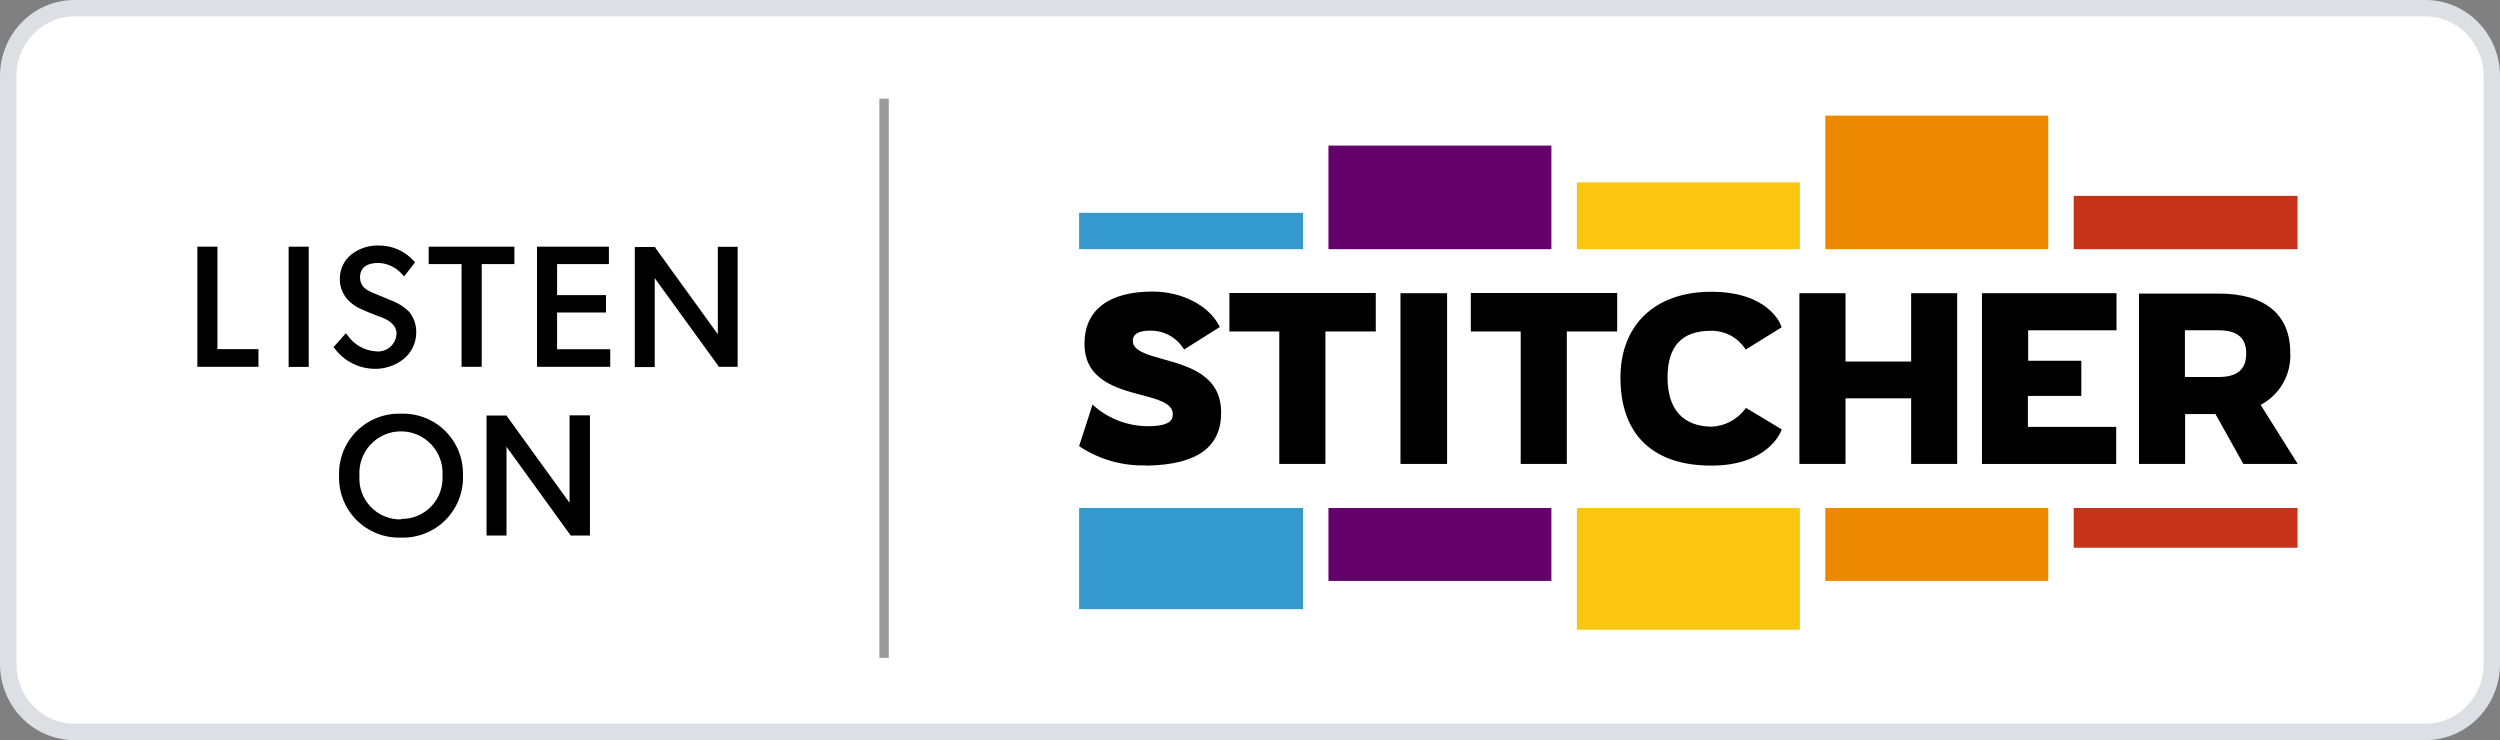
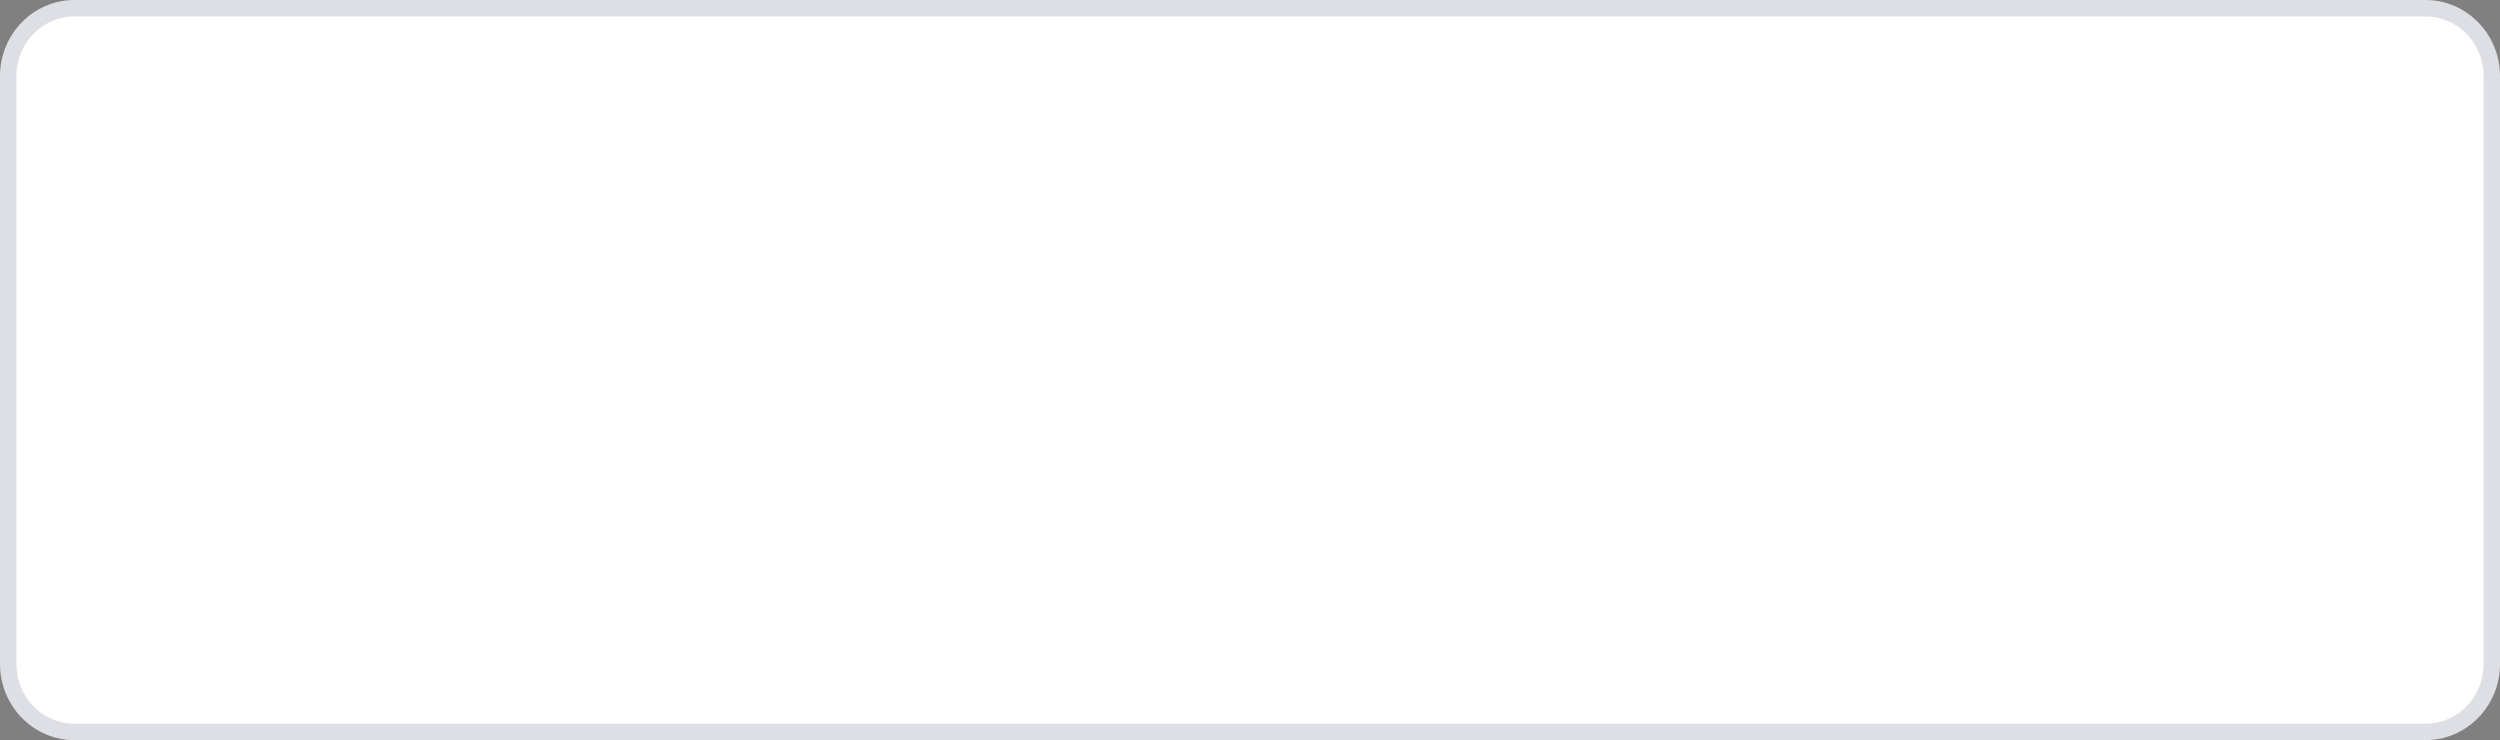
<svg xmlns="http://www.w3.org/2000/svg" width="152" height="45" viewBox="0 0 152 45" fill="none">
  <rect x="0" y="0" width="152" height="45" fill="#808080" stroke="none" />
  <path d="M4.526 0.5H147.474C149.687 0.5 151.5 2.339 151.5 4.632V40.368C151.5 42.661 149.687 44.5 147.474 44.5H4.526C2.313 44.5 0.5 42.661 0.5 40.368V4.632C0.5 2.339 2.313 0.5 4.526 0.5Z" fill="white" stroke="#DEDFE4" />
  <g clip-path="url(#clip0)">
    <path d="M13.22 14.998H11.999V22.302H15.715V21.227H13.22V14.998Z" fill="black" />
    <path d="M18.77 14.998H17.549V22.308H18.77V14.998Z" fill="black" />
    <path d="M22.72 22.425C23.371 22.448 24.011 22.241 24.525 21.84C24.769 21.645 24.966 21.398 25.101 21.117C25.237 20.836 25.307 20.528 25.308 20.216C25.318 19.757 25.164 19.31 24.876 18.954C24.63 18.713 24.346 18.516 24.034 18.37L22.731 17.826C22.305 17.657 21.89 17.441 21.89 16.856C21.89 16.272 22.305 15.986 23.006 15.986C23.289 15.995 23.566 16.065 23.82 16.19C24.074 16.315 24.298 16.492 24.478 16.71L24.572 16.804L25.238 15.945L25.168 15.875C24.903 15.577 24.578 15.338 24.215 15.175C23.851 15.012 23.457 14.928 23.058 14.928C22.442 14.902 21.837 15.097 21.352 15.477C21.137 15.652 20.963 15.873 20.844 16.124C20.724 16.375 20.663 16.649 20.663 16.926C20.647 17.41 20.824 17.881 21.154 18.235C21.365 18.458 21.617 18.639 21.896 18.767C22.165 18.895 22.644 19.088 23.035 19.24H23.07C23.432 19.38 24.11 19.649 24.11 20.286C24.104 20.442 24.066 20.596 23.997 20.736C23.929 20.877 23.832 21.001 23.713 21.102C23.593 21.204 23.454 21.279 23.305 21.323C23.155 21.368 22.997 21.381 22.842 21.361C22.503 21.338 22.174 21.239 21.878 21.071C21.583 20.903 21.329 20.671 21.136 20.391L21.025 20.263L20.277 21.11L20.347 21.186C20.624 21.558 20.981 21.863 21.392 22.077C21.802 22.291 22.256 22.41 22.72 22.425Z" fill="black" />
-     <path d="M31.276 14.998H26.064V16.056H28.062V22.302H29.289V16.056H31.276V14.998Z" fill="black" />
    <path d="M33.871 19.001H36.845V17.943H33.871V16.056H37.02V14.998H32.65V22.302H37.102V21.233H33.871V19.001Z" fill="black" />
    <path d="M43.644 15.004V18.872C43.644 19.456 43.644 19.976 43.644 20.321L39.841 15.062V15.016H38.596V22.319H39.806V18.422C39.806 17.838 39.806 17.253 39.806 16.909L43.679 22.255V22.302H44.848V15.004H43.644Z" fill="black" />
    <path d="M24.379 25.153C23.88 25.136 23.383 25.222 22.919 25.405C22.455 25.588 22.033 25.864 21.68 26.217C21.327 26.57 21.051 26.992 20.868 27.456C20.685 27.92 20.599 28.417 20.616 28.916C20.598 29.415 20.683 29.913 20.866 30.378C21.049 30.843 21.325 31.265 21.678 31.619C22.031 31.972 22.453 32.249 22.918 32.433C23.382 32.616 23.88 32.702 24.379 32.685C24.878 32.702 25.376 32.616 25.841 32.433C26.306 32.249 26.728 31.973 27.082 31.619C27.435 31.266 27.712 30.843 27.896 30.378C28.079 29.913 28.165 29.416 28.148 28.916C28.165 28.417 28.079 27.919 27.896 27.455C27.712 26.99 27.435 26.568 27.082 26.215C26.728 25.862 26.306 25.586 25.841 25.403C25.376 25.22 24.878 25.135 24.379 25.153ZM24.379 31.581C24.035 31.587 23.693 31.522 23.375 31.389C23.057 31.256 22.771 31.059 22.533 30.809C22.296 30.56 22.113 30.264 21.996 29.94C21.879 29.616 21.831 29.271 21.855 28.928C21.831 28.582 21.879 28.235 21.995 27.908C22.111 27.581 22.294 27.282 22.53 27.029C22.767 26.776 23.053 26.573 23.371 26.435C23.689 26.297 24.032 26.226 24.379 26.226C24.726 26.226 25.069 26.297 25.387 26.435C25.705 26.573 25.991 26.776 26.228 27.029C26.464 27.282 26.646 27.581 26.763 27.908C26.879 28.235 26.927 28.582 26.903 28.928C26.923 29.269 26.873 29.611 26.754 29.932C26.636 30.253 26.452 30.546 26.215 30.792C25.978 31.038 25.693 31.233 25.377 31.364C25.061 31.494 24.721 31.558 24.379 31.551V31.581Z" fill="black" />
    <path d="M34.629 29.12C34.629 29.705 34.629 30.23 34.629 30.569L30.826 25.311V25.264H29.581V32.562H30.796V28.682C30.796 28.098 30.796 27.514 30.796 27.163L34.7 32.562H35.868V25.252H34.629V29.12Z" fill="black" />
    <path d="M124.533 7.029H110.978V15.15H124.533V7.029Z" fill="#EC8900" />
    <path d="M109.431 11.089H95.876V15.15H109.431V11.089Z" fill="#FAC60F" />
    <path d="M94.325 8.852H80.77V15.15H94.325V8.852Z" fill="#630069" />
    <path d="M79.224 12.941H65.61V15.15H79.224V12.941Z" fill="#3499CC" />
    <path d="M139.691 11.907H126.082V15.15H139.691V11.907Z" fill="#C4331A" />
    <path d="M124.533 30.885H110.978V35.32H124.533V30.885Z" fill="#EC8900" />
    <path d="M109.431 30.885H95.876V38.288H109.431V30.885Z" fill="#FAC60F" />
    <path d="M94.325 30.885H80.77V35.32H94.325V30.885Z" fill="#630069" />
    <path d="M79.224 30.885H65.61V37.038H79.224V30.885Z" fill="#3499CC" />
    <path d="M139.696 30.885H126.082V33.304H139.696V30.885Z" fill="#C4331A" />
    <path d="M104.045 28.309C100.486 28.309 98.523 26.41 98.523 22.962C98.523 19.743 100.638 17.739 104.045 17.739C107.55 17.739 108.269 19.731 108.293 19.819L108.322 19.901L106.136 21.256L106.078 21.163C105.851 20.835 105.547 20.567 105.192 20.384C104.838 20.201 104.444 20.107 104.045 20.111C102.257 20.111 101.386 21.04 101.386 22.962C101.386 24.885 102.333 25.919 104.051 25.942H104.08C104.473 25.922 104.857 25.816 105.205 25.633C105.553 25.449 105.857 25.192 106.096 24.879L106.154 24.797L108.328 26.106L108.293 26.193C108.263 26.293 107.463 28.309 104.045 28.309ZM116.198 28.209V24.218H112.207V28.209H109.403V17.826H112.207V21.981H116.198V17.826H118.997V28.209H116.198ZM92.458 28.209V20.152H89.426V17.815H98.325V20.152H95.263V28.209H92.458ZM85.149 28.209V17.826H87.983V28.209H85.149ZM69.601 28.297C68.208 28.324 66.84 27.931 65.674 27.169L65.61 27.122L66.428 24.593L66.556 24.715C67.452 25.479 68.588 25.903 69.764 25.913C71.126 25.913 71.307 25.545 71.307 25.183C71.307 24.522 70.419 24.283 69.39 24.014C67.854 23.605 65.937 23.091 65.937 20.9C65.937 18.849 67.409 17.727 70.086 17.727C71.838 17.727 73.48 18.557 74.117 19.795L74.164 19.883L71.996 21.25L71.932 21.157C71.714 20.825 71.415 20.555 71.063 20.371C70.712 20.187 70.319 20.095 69.922 20.105C68.876 20.105 68.876 20.584 68.876 20.736C68.876 21.32 69.723 21.56 70.705 21.835C72.283 22.273 74.246 22.816 74.246 25.089C74.246 27.193 72.779 28.244 69.77 28.309L69.601 28.297ZM77.781 28.209V20.152H74.748V17.815H83.647V20.152H80.585V28.209H77.781Z" fill="black" />
-     <path d="M120.503 28.209V17.826H128.683V20.082H123.313V21.934H126.544V24.072H123.296V25.954H128.665V28.209H120.503Z" fill="black" />
    <path d="M137.447 24.616C138.022 24.314 138.497 23.854 138.816 23.289C139.136 22.724 139.285 22.079 139.247 21.431C139.247 19.123 137.704 17.85 134.911 17.85H130.05V28.209H132.855V25.177H134.701L136.395 28.209H139.703L137.447 24.616ZM134.911 22.921H132.843V20.082H134.911C136.027 20.082 136.571 20.543 136.571 21.496C136.571 22.448 136.027 22.921 134.911 22.921Z" fill="black" />
-     <path d="M54.038 6H53.466V40H54.038V6Z" fill="#9B9B9B" />
  </g>
  <defs>
    <clipPath id="clip0">
-       <rect width="127.691" height="34" fill="white" transform="translate(12 6)" />
-     </clipPath>
+       </clipPath>
  </defs>
</svg>